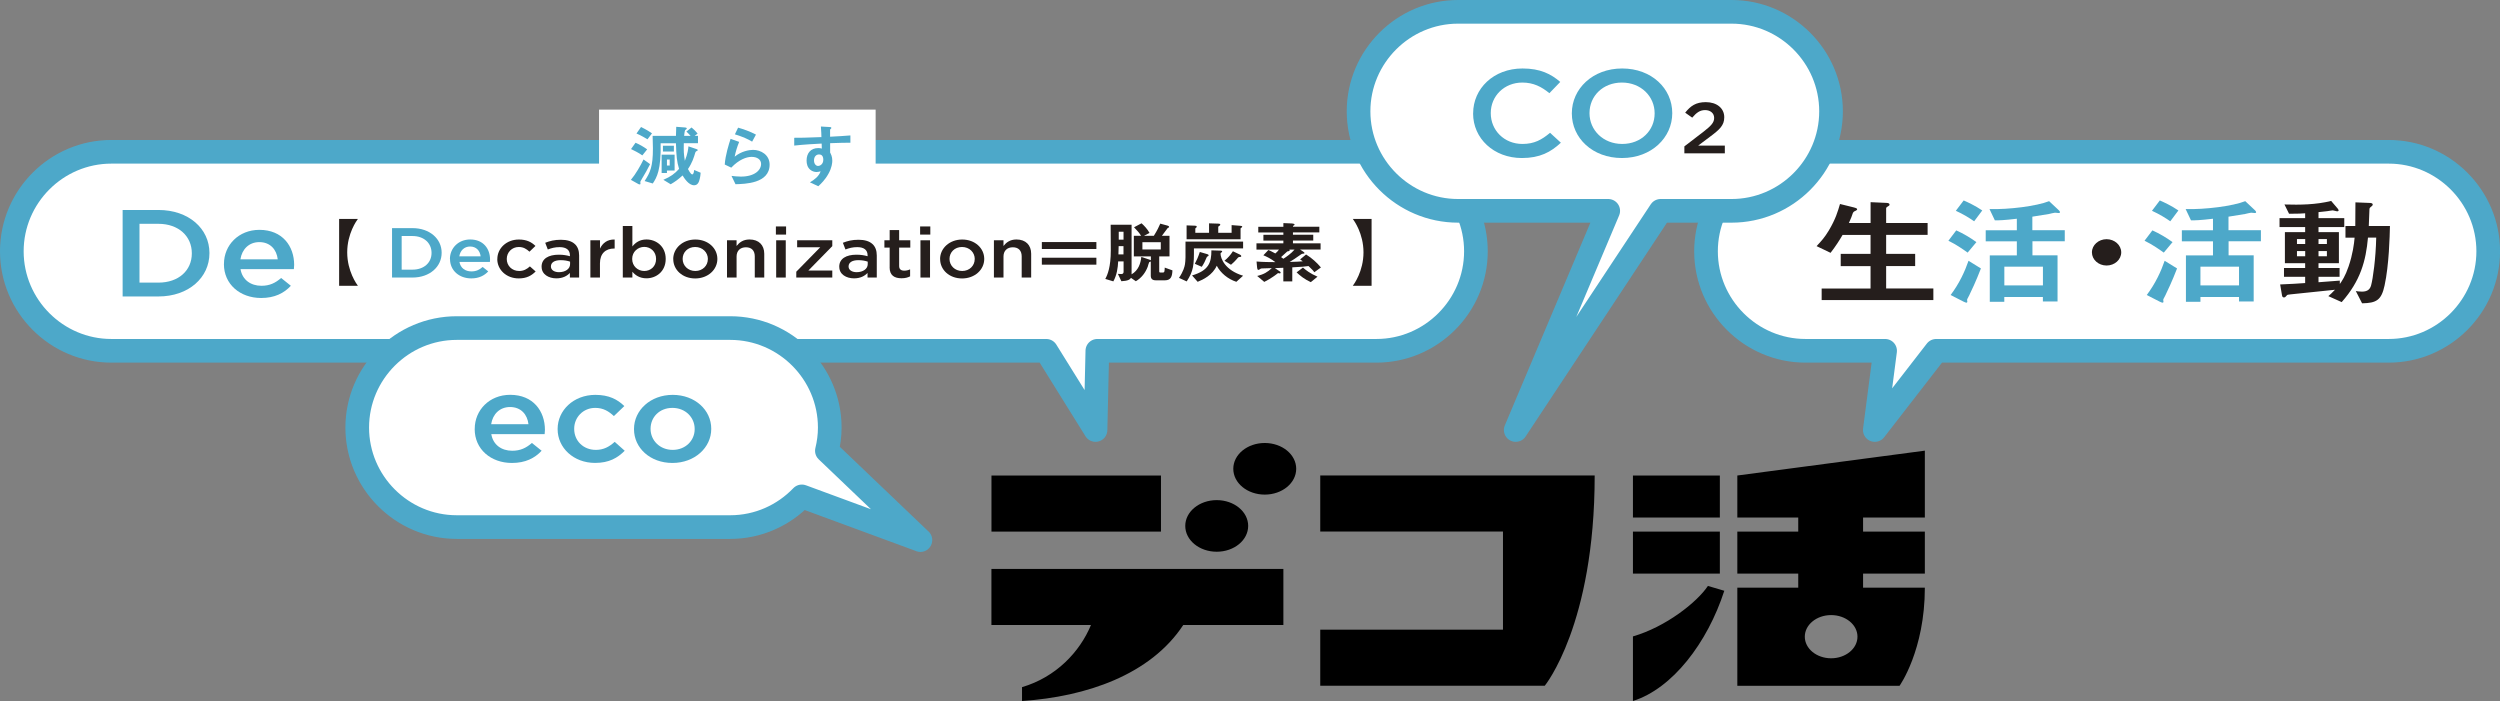
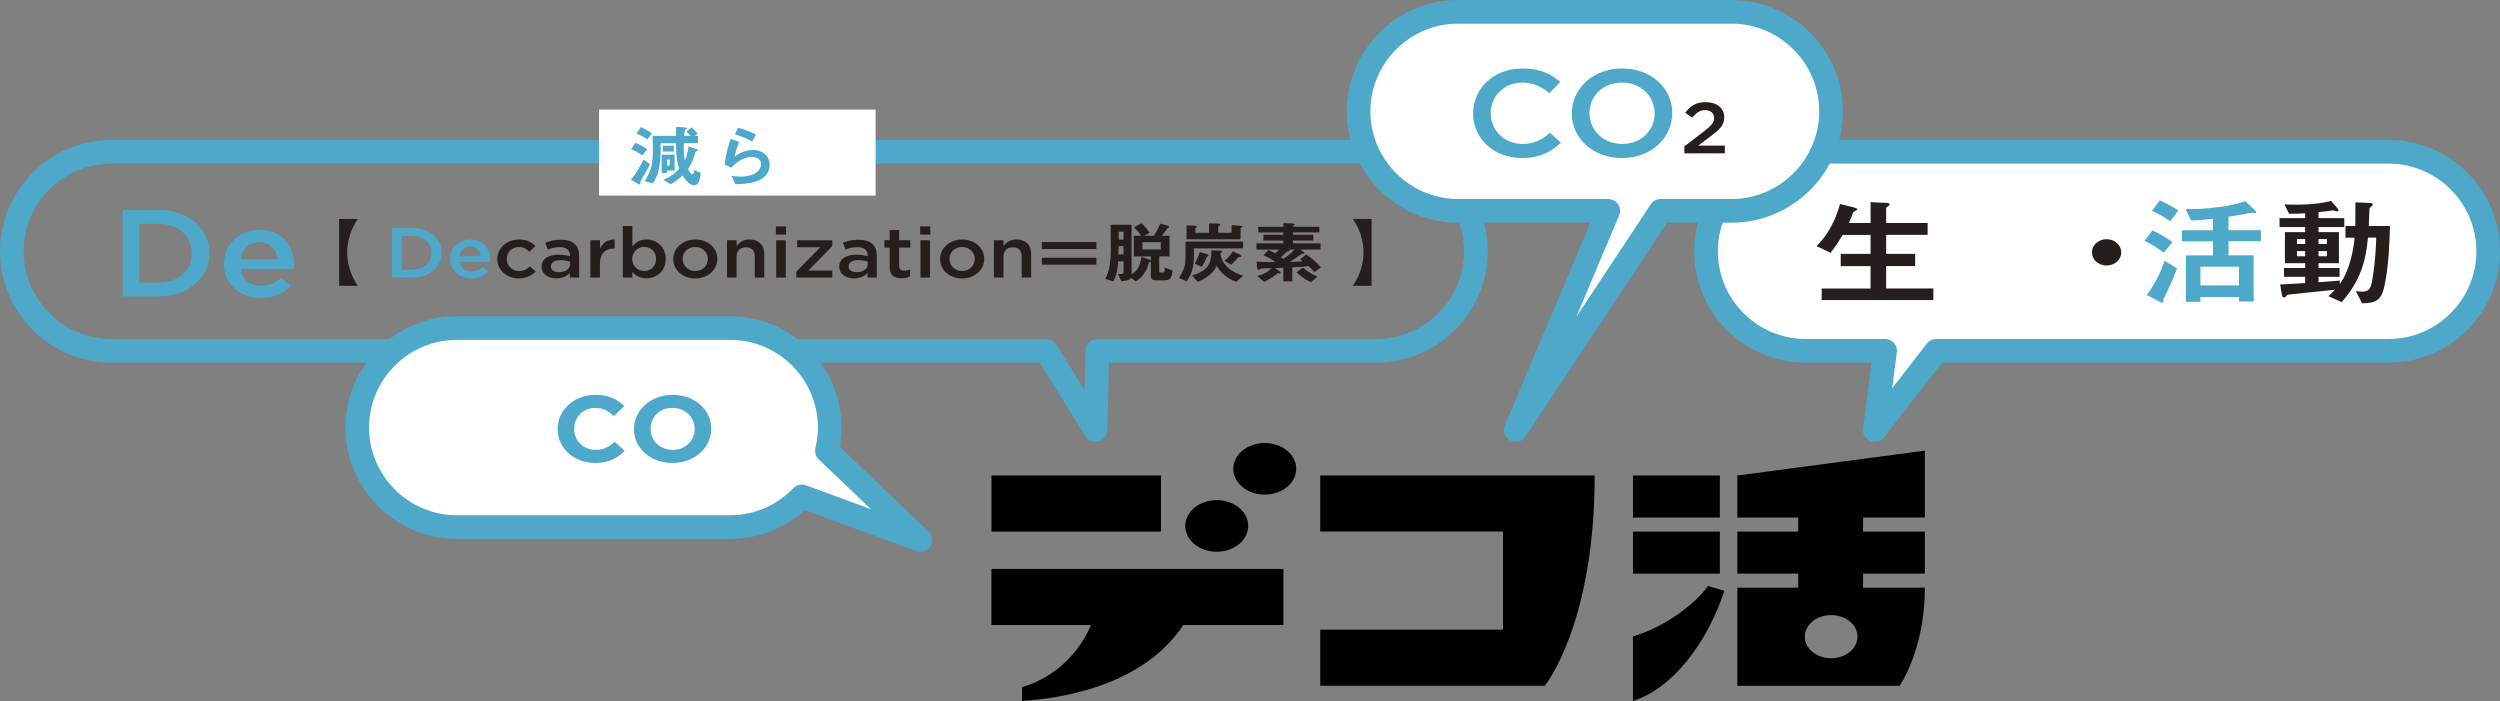
<svg xmlns="http://www.w3.org/2000/svg" id="_レイヤー_2" data-name="レイヤー 2" viewBox="0 0 522.08 146.39">
  <rect x="0" y="0" width="522.08" height="146.39" fill="#808080" stroke="none" />
  <defs>
    <style>
      .cls-1 {
        fill: #000;
      }

      .cls-1, .cls-2, .cls-3, .cls-4 {
        stroke-width: 0px;
      }

      .cls-2 {
        fill: #4da8c9;
      }

      .cls-5 {
        fill: none;
        stroke: #4da8c9;
        stroke-linecap: round;
        stroke-linejoin: round;
        stroke-width: 4.94px;
      }

      .cls-3 {
        fill: #251e1c;
      }

      .cls-4 {
        fill: #fff;
      }
    </style>
  </defs>
  <g id="_文字" data-name="文字">
    <g>
      <g>
-         <path class="cls-4" d="M287.45,31.7H23.25c-11.43,0-20.78,9.35-20.78,20.78h0c0,11.43,9.35,20.78,20.78,20.78h195.24l10.29,16.54.38-16.54h58.28c11.43,0,20.78-9.35,20.78-20.78h0c0-11.43-9.35-20.78-20.78-20.78Z" />
        <path class="cls-5" d="M287.45,31.7H23.25c-11.43,0-20.78,9.35-20.78,20.78h0c0,11.43,9.35,20.78,20.78,20.78h195.24l10.29,16.54.38-16.54h58.28c11.43,0,20.78-9.35,20.78-20.78h0c0-11.43-9.35-20.78-20.78-20.78Z" />
      </g>
      <rect class="cls-4" x="125.1" y="22.89" width="57.76" height="17.96" />
      <path class="cls-1" d="M333.02,99.3c0,31.2-10.42,43.9-10.42,43.9h-46.89v-11.71h38.16v-20.49h-38.16v-11.71h57.31ZM359.16,99.3h-18.15v8.78h18.15v-8.78ZM401.97,108.08v-13.97l-39.16,5.19v8.78h12.72v2.93h-12.72v8.78h12.72v2.93h-12.72v20.49h33.88s5.28-7.38,5.28-20.49h-12.9v-2.93h12.9v-8.78h-12.9v-2.93h12.9ZM359.16,111.01h-18.15v8.78h18.15v-8.78ZM242.45,99.3h-35.4v11.71h35.4v-11.71ZM207.05,130.52h20.78c-2.34,5.63-7.29,10.88-14.4,12.98v2.89c13.42-.89,26.84-5.48,33.67-15.87h20.91v-11.71h-60.97v11.71ZM341.01,132.9v13.49c8.25-2.6,15.55-12.13,19.08-23.02l-3.42-1.01c-2.3,3.43-8.81,8.56-15.66,10.54ZM254.09,115.22c3.63,0,6.57-2.41,6.57-5.39s-2.94-5.39-6.57-5.39-6.57,2.41-6.57,5.39,2.94,5.39,6.57,5.39ZM264.12,92.51c-3.63,0-6.57,2.41-6.57,5.39s2.94,5.39,6.57,5.39,6.57-2.41,6.57-5.39-2.94-5.39-6.57-5.39ZM387.9,132.96c0,2.49-2.46,4.51-5.5,4.51s-5.5-2.02-5.5-4.51,2.46-4.51,5.5-4.51,5.5,2.02,5.5,4.51Z" />
      <g>
        <path class="cls-2" d="M25.61,43.85h7.48c6.31,0,10.65,3.9,10.65,8.98v.05c0,5.08-4.34,9.03-10.65,9.03h-7.48v-18.07ZM29.13,46.74v12.28h3.96c4.22,0,6.97-2.55,6.97-6.09v-.05c0-3.53-2.75-6.14-6.97-6.14h-3.96Z" />
        <path class="cls-2" d="M46.77,55.15v-.05c0-3.9,3.06-7.1,7.4-7.1,4.82,0,7.26,3.41,7.26,7.33,0,.28-.03.57-.06.88h-11.14c.37,2.23,2.13,3.47,4.37,3.47,1.69,0,2.9-.57,4.11-1.63l2.03,1.63c-1.43,1.55-3.41,2.55-6.2,2.55-4.4,0-7.78-2.86-7.78-7.08ZM58,54.15c-.23-2.02-1.55-3.59-3.85-3.59-2.13,0-3.62,1.47-3.94,3.59h7.79Z" />
        <path class="cls-3" d="M70.82,59.68v-13.96h3.92c-.23.31-2.23,3.03-2.23,6.98s2,6.67,2.23,6.98h-3.92Z" />
        <path class="cls-2" d="M81.87,47.64h4.27c3.6,0,6.09,2.23,6.09,5.13v.03c0,2.9-2.48,5.16-6.09,5.16h-4.27v-10.32ZM83.88,49.29v7.02h2.26c2.41,0,3.98-1.46,3.98-3.48v-.03c0-2.02-1.57-3.51-3.98-3.51h-2.26Z" />
        <path class="cls-2" d="M93.96,54.1v-.03c0-2.23,1.75-4.06,4.23-4.06,2.76,0,4.15,1.95,4.15,4.19,0,.16-.02.32-.03.5h-6.36c.21,1.27,1.21,1.98,2.5,1.98.97,0,1.66-.33,2.35-.93l1.16.93c-.82.88-1.95,1.46-3.54,1.46-2.51,0-4.44-1.64-4.44-4.04ZM100.37,53.53c-.13-1.15-.89-2.05-2.2-2.05-1.21,0-2.07.84-2.25,2.05h4.45Z" />
        <path class="cls-3" d="M103.86,54.12v-.03c0-2.22,1.9-4.07,4.5-4.07,1.62,0,2.64.54,3.46,1.34l-1.25,1.2c-.61-.56-1.25-.98-2.23-.98-1.44,0-2.51,1.12-2.51,2.48v.03c0,1.39,1.07,2.5,2.59,2.5.93,0,1.61-.38,2.24-.96l1.2,1.06c-.85.85-1.85,1.45-3.54,1.45-2.57,0-4.47-1.81-4.47-4.03Z" />
        <path class="cls-3" d="M113.1,55.72v-.03c0-1.68,1.47-2.5,3.59-2.5.97,0,1.65.13,2.33.32v-.19c0-1.11-.75-1.71-2.15-1.71-.97,0-1.69.19-2.47.49l-.54-1.4c.97-.38,1.9-.63,3.28-.63,1.29,0,2.26.31,2.87.87.64.56.93,1.39.93,2.41v4.61h-1.93v-.96c-.59.63-1.49,1.13-2.82,1.13-1.62,0-3.08-.84-3.08-2.4ZM119.05,55.17v-.53c-.51-.18-1.18-.31-1.97-.31-1.28,0-2.03.49-2.03,1.3v.03c0,.75.74,1.18,1.69,1.18,1.31,0,2.31-.68,2.31-1.67Z" />
        <path class="cls-3" d="M123.3,50.18h2v1.74c.54-1.16,1.54-1.95,3.06-1.9v1.88h-.12c-1.74,0-2.95,1.02-2.95,3.09v2.96h-2v-7.78Z" />
        <path class="cls-3" d="M132.06,56.76v1.2h-2v-10.76h2v4.27c.64-.81,1.54-1.46,2.95-1.46,2.03,0,4.01,1.44,4.01,4.04v.03c0,2.59-1.96,4.04-4.01,4.04-1.44,0-2.34-.65-2.95-1.37ZM137.01,54.09v-.03c0-1.51-1.15-2.5-2.47-2.5s-2.52,1.01-2.52,2.5v.03c0,1.49,1.18,2.5,2.52,2.5s2.47-.96,2.47-2.5Z" />
        <path class="cls-3" d="M140.59,54.12v-.03c0-2.23,1.96-4.07,4.62-4.07s4.6,1.81,4.6,4.04v.03c0,2.22-1.96,4.06-4.63,4.06s-4.58-1.81-4.58-4.03ZM147.83,54.12v-.03c0-1.37-1.1-2.51-2.66-2.51s-2.61,1.12-2.61,2.48v.03c0,1.36,1.1,2.5,2.64,2.5s2.62-1.12,2.62-2.47Z" />
        <path class="cls-3" d="M151.82,50.18h2v1.19c.56-.72,1.36-1.36,2.7-1.36,1.95,0,3.08,1.18,3.08,2.98v4.97h-1.98v-4.42c0-1.21-.67-1.9-1.85-1.9s-1.95.72-1.95,1.93v4.39h-2v-7.78Z" />
        <path class="cls-3" d="M162.03,47.29h2.13v1.7h-2.13v-1.7ZM162.09,50.18h2v7.78h-2v-7.78Z" />
        <path class="cls-3" d="M166.29,56.74l5-5.1h-4.82v-1.46h7.34v1.22l-5,5.1h5v1.46h-7.52v-1.22Z" />
        <path class="cls-3" d="M175.26,55.72v-.03c0-1.68,1.47-2.5,3.59-2.5.97,0,1.65.13,2.33.32v-.19c0-1.11-.75-1.71-2.15-1.71-.97,0-1.69.19-2.47.49l-.54-1.4c.97-.38,1.9-.63,3.28-.63,1.29,0,2.26.31,2.87.87.64.56.93,1.39.93,2.41v4.61h-1.93v-.96c-.59.63-1.49,1.13-2.82,1.13-1.62,0-3.08-.84-3.08-2.4ZM181.21,55.17v-.53c-.51-.18-1.18-.31-1.97-.31-1.28,0-2.03.49-2.03,1.3v.03c0,.75.74,1.18,1.69,1.18,1.31,0,2.31-.68,2.31-1.67Z" />
        <path class="cls-3" d="M185.79,55.82v-4.11h-1.1v-1.53h1.1v-2.14h1.98v2.14h2.33v1.53h-2.33v3.83c0,.69.39.98,1.06.98.44,0,.84-.09,1.23-.27v1.46c-.49.25-1.03.4-1.79.4-1.46,0-2.49-.57-2.49-2.28Z" />
        <path class="cls-3" d="M192.15,47.29h2.13v1.7h-2.13v-1.7ZM192.22,50.18h2v7.78h-2v-7.78Z" />
        <path class="cls-3" d="M196.32,54.12v-.03c0-2.23,1.96-4.07,4.62-4.07s4.6,1.81,4.6,4.04v.03c0,2.22-1.96,4.06-4.63,4.06s-4.58-1.81-4.58-4.03ZM203.56,54.12v-.03c0-1.37-1.1-2.51-2.66-2.51s-2.61,1.12-2.61,2.48v.03c0,1.36,1.1,2.5,2.64,2.5s2.62-1.12,2.62-2.47Z" />
        <path class="cls-3" d="M207.56,50.18h2v1.19c.56-.72,1.36-1.36,2.7-1.36,1.95,0,3.08,1.18,3.08,2.98v4.97h-1.98v-4.42c0-1.21-.67-1.9-1.85-1.9s-1.95.72-1.95,1.93v4.39h-2v-7.78Z" />
        <path class="cls-3" d="M217.57,52v-1.45h11.39v1.45h-11.39ZM217.57,55.27v-1.45h11.39v1.45h-11.39Z" />
        <path class="cls-3" d="M243.27,58.54h-1.89c-.73,0-1.06-.32-1.06-.97v-2.96s-.3.11-.33.14c-.05.04-.27.82-.31.96-.47,1.22-1.28,2.32-2.48,3.02l-1.01-.7c-.25.36-.62.62-2.01.7l-.73-1.54c.11.01.62.04.7.04.31,0,.49-.14.49-.45v-2.19h-1.13c-.06,1.33-.28,2.88-1.01,4.17l-1.68-.51c.47-.87,1.15-2.47,1.15-5.97,0-1.77,0-3.58-.03-5.35h4.37v10.36c1.42-.83,1.89-2.25,2.03-3.64l1.73.58c.17.06.2.1.27.14v-.83h-3.56v-4.3h1.51c-.31-.53-.78-1.08-1.47-1.78l1.57-.83c.62.56,1.16,1.14,1.67,2.01l-1.16.6h2.06c.73-1.17,1.06-1.88,1.34-2.54l1.54.42c.16.04.3.14.3.27,0,.1-.06.13-.28.22-.06.04-1.01,1.38-1.22,1.63h1.59v4.3h-2.15v3.1c0,.17.03.27.25.27h.51c.17,0,.28-.04.33-.27.05-.21.05-.48.06-.76l1.61.58c-.05,1.19-.26,2.08-1.58,2.08ZM234.63,51.4h-1.02c-.02.9-.02,1.21-.05,1.73h1.06v-1.73ZM234.63,48.39h-1c.02.89.02,1.19,0,1.66h1v-1.66ZM242.41,50.58h-3.84v1.52h3.84v-1.52Z" />
        <path class="cls-3" d="M249.33,51.87c.03,3.52-.09,4.72-1.51,6.9l-1.61-.74c.94-1.39,1.17-2.36,1.25-2.85.12-.8.14-1.54.11-4.72h12.03v1.42h-10.27ZM259.27,47.53c-.17.13-.2.14-.2.18v2.25h-11.27v-2.89l1.73.06c.19,0,.39.04.39.22,0,.06-.03.13-.14.21-.14.11-.16.13-.16.18v.87h2.87v-1.97l1.89.06c.39.01.45.1.45.21,0,.1-.05.17-.19.25-.17.11-.23.15-.23.23v1.22h2.79v-1.6l1.81.14c.23.01.41.06.41.2,0,.07-.11.15-.16.18ZM258.19,58.85c-1.75-.56-3.31-1.85-4.09-3.36-.89,1.97-2.86,2.91-3.99,3.36l-1.17-1.33c3.5-1.04,4.04-2.68,4.04-5.24l1.87.06c.12,0,.38.01.38.18,0,.1-.03.11-.23.25-.06.04-.11.1-.11.18,0,1.01.91,3.48,4.71,4.63l-1.4,1.26ZM252.31,53.48c-.22.11-.27.13-.31.25-.31.77-.62,1.38-1.03,1.99l-1.45-.63c.39-.73.69-1.39,1.04-2.47l1.58.46c.08.03.26.1.26.24,0,.1-.06.14-.09.15ZM259.02,53.65c-.3.01-.31.01-.48.14-.61.74-1.12,1.21-1.47,1.5l-1.36-.84c.73-.6,1.26-1.21,1.76-1.98l1.47.7c.12.06.27.18.27.31,0,.15-.11.17-.19.17Z" />
        <path class="cls-3" d="M274.48,56.85c-.17-.24-.39-.53-1.22-1.29-.76.11-1.48.17-3.39.27v2.93h-1.87v-2.84c-.5.01-1.59.06-1.76.07l.98.66c.06.04.22.14.22.29,0,.08-.05.15-.22.15-.08,0-.14-.01-.33-.06-.3.25-1.47,1.15-2.87,1.84l-1.48-1.24c1.39-.34,2.15-.8,3.06-1.64-.83.03-1.23.04-1.93.06-.2,0-.33,0-.53.14-.19.14-.26.17-.37.17-.19,0-.23-.36-.25-.53l-.11-1.22c1.23.11,2.9.13,3.93.13-.94-.73-1.86-1.17-2.51-1.43l1.05-1.1c.3.13.67.28,1.45.72.31-.25.55-.51.76-.81h-4.7v-1.3h5.62v-.58h-4.17v-1.21h4.17v-.49h-5.24v-1.18h5.24v-.77l1.73.07c.11,0,.61.04.61.25,0,.07-.08.13-.14.15-.19.1-.2.11-.2.29h5.51v1.18h-5.51v.49h4.24v1.21h-4.24v.58h5.77v1.3h-4.28l.59.39c.22.14.33.25.33.34,0,.11-.12.11-.25.13-.2,0-.3.03-.44.13-.9.67-2.09,1.42-2.4,1.6,1.4-.04,1.93-.06,2.73-.13-.38-.29-.47-.34-.56-.39l1.25-1.04c1.19.74,2.23,1.67,3.1,2.71l-1.37,1ZM269.25,52.12s.08.07.08.13c0,.04-.03.17-.2.2-.28.04-.3.04-.38.13-.42.39-.73.69-1.22,1.11.28.2.3.21.48.35.58-.37,1.59-1.05,2.33-1.91h-1.09ZM273.73,58.92c-1.28-.6-2.17-1.28-2.96-2.04l1.33-1c.56.49,1.48,1.24,3.04,1.9l-1.4,1.14Z" />
        <path class="cls-3" d="M286.43,45.72v13.96h-3.92c.23-.31,2.23-3.03,2.23-6.98s-2-6.67-2.23-6.98h3.92Z" />
      </g>
      <g>
        <path class="cls-4" d="M498.83,31.7h-121.78c-11.43,0-20.78,9.35-20.78,20.78h0c0,11.43,9.35,20.78,20.78,20.78h16.62l-2.15,16.54,12.82-16.54h94.5c11.43,0,20.78-9.35,20.78-20.78h0c0-11.43-9.35-20.78-20.78-20.78Z" />
        <path class="cls-5" d="M498.83,31.7h-121.78c-11.43,0-20.78,9.35-20.78,20.78h0c0,11.43,9.35,20.78,20.78,20.78h16.62l-2.15,16.54,12.82-16.54h94.5c11.43,0,20.78-9.35,20.78-20.78h0c0-11.43-9.35-20.78-20.78-20.78Z" />
      </g>
      <g>
        <path class="cls-3" d="M380.42,62.68v-2.43h10.21v-4.67h-6.23v-2.56h6.23v-3.96h-5.84c-.68,1.16-1.37,2.26-2.51,3.74l-2.92-1.4c1.01-1.08,1.67-1.79,2.57-3.29,1.42-2.38,1.88-4.01,2.32-5.51l2.87.71c.57.15.71.25.71.39,0,.12-.08.22-.33.32-.41.17-.46.29-.57.49-.16.49-.38,1.11-.82,2.06h4.53v-4.35l3.3.15c.44.02.66.12.66.37,0,.12-.08.22-.3.34-.33.17-.41.29-.41.47v3.02h8.66v2.48h-8.66v3.96h6.06v2.56h-6.06v4.67h9.86v2.43h-23.32Z" />
-         <path class="cls-2" d="M410.9,52.75c-.66-.47-2.29-1.65-4.01-2.48l1.64-2.16c1.47.66,2.89,1.5,4.21,2.45l-1.83,2.19ZM411.31,61.54c-.49.91-.52.98-.52,1.11,0,.05.05.29.05.34,0,.2-.14.22-.19.22-.11,0-.35-.1-.6-.22l-2.7-1.38c1.8-2.38,2.98-4.94,3.74-7.15l2.59,1.6c-.98,2.56-2.08,4.89-2.38,5.48ZM412.26,46.21c-.9-.64-2.24-1.47-3.82-2.19l1.64-2.16c.79.34,2.4,1.08,3.88,2.09l-1.69,2.26ZM424.44,50.39v2.93h5.24v9.63h-3.06v-.93h-8.06v1.01h-3.03v-9.7h5.65v-2.93h-6.5v-2.31h6.5v-2.41c-2.68.32-3.74.34-4.59.34l-1.12-2.36c4.04.12,9.83-.61,12.45-1.65l1.91,1.79c.11.1.36.32.36.52,0,.15-.16.17-.3.17s-.71-.07-.74-.07c-.16,0-1.06.22-1.26.27-.38.05-1.86.32-3.47.56v2.83h6.77v2.31h-6.77ZM426.63,55.69h-8.06v3.91h8.06v-3.91Z" />
        <path class="cls-3" d="M439.92,55.45c-1.69,0-3.06-1.23-3.06-2.75s1.39-2.75,3.06-2.75,3.06,1.23,3.06,2.75-1.37,2.75-3.06,2.75Z" />
        <path class="cls-2" d="M451.86,52.75c-.66-.47-2.29-1.65-4.01-2.48l1.64-2.16c1.47.66,2.89,1.5,4.21,2.45l-1.83,2.19ZM452.27,61.54c-.49.91-.52.98-.52,1.11,0,.05.05.29.05.34,0,.2-.14.22-.19.22-.11,0-.35-.1-.6-.22l-2.7-1.38c1.8-2.38,2.98-4.94,3.74-7.15l2.59,1.6c-.98,2.56-2.08,4.89-2.38,5.48ZM453.22,46.21c-.9-.64-2.24-1.47-3.82-2.19l1.64-2.16c.79.34,2.4,1.08,3.88,2.09l-1.69,2.26ZM465.4,50.39v2.93h5.24v9.63h-3.06v-.93h-8.06v1.01h-3.03v-9.7h5.65v-2.93h-6.5v-2.31h6.5v-2.41c-2.68.32-3.74.34-4.59.34l-1.12-2.36c4.04.12,9.83-.61,12.45-1.65l1.91,1.79c.11.1.36.32.36.52,0,.15-.16.17-.3.17s-.71-.07-.74-.07c-.16,0-1.06.22-1.26.27-.38.05-1.86.32-3.47.56v2.83h6.77v2.31h-6.77ZM467.58,55.69h-8.06v3.91h8.06v-3.91Z" />
        <path class="cls-3" d="M497.98,59.6c-.66,3.07-1.69,3.69-4.7,3.74l-1.31-2.56c.3.05.79.12,1.28.12,1.23,0,1.69-.54,1.91-1.3.38-1.38.98-5.6,1.07-9.98h-1.72c-.44,4.87-1.56,9.02-5.49,13.47l-2.79-1.25c.38-.32.66-.56,1.39-1.33-1.31.15-7.78.81-9.26.96-.6.07-.68.05-.85.27-.22.27-.3.37-.55.37-.22,0-.36-.12-.41-.47l-.38-2.24c1.69-.05,4.26-.22,5.22-.29v-1.3h-4.42v-1.84h4.42v-1.01h-4.23v-6.48h4.23v-1.06h-5.35v-1.87h5.35v-1.01c-.57.05-1.47.1-3.36.1l-.96-1.94c3.28.1,6.58.05,9.75-.74l1.37,1.6c.08.12.19.25.19.37,0,.1-.08.2-.33.2-.11,0-.74-.2-.9-.2s-.98.15-1.17.17c-.03,0-1.2.12-1.8.2v1.25h5.38v1.87h-5.38v1.06h4.26v6.48h-4.26v1.01h4.4v1.84h-4.4v1.13c2.54-.2,2.95-.22,4.45-.34v.71c.44-.61,1.15-1.65,1.83-3.66.87-2.53,1.15-4.74,1.26-6.02h-1.91v-2.43h2.05c.03-2.68.03-2.71.03-4.94l2.95.12c.22,0,.66.02.66.34,0,.15-.08.22-.16.29-.44.37-.49.39-.52.66-.03.49-.11,2.95-.14,3.52h4.42c-.05,2.09-.19,8.16-1.12,12.41ZM481.4,49.92h-1.72v1.04h1.72v-1.04ZM481.4,52.43h-1.72v1.08h1.72v-1.08ZM485.93,49.92h-1.75v1.04h1.75v-1.04ZM485.93,52.43h-1.75v1.08h1.75v-1.08Z" />
      </g>
      <g>
        <path class="cls-4" d="M361.61,2.47h-57.12c-11.43,0-20.78,9.35-20.78,20.78s9.35,20.78,20.78,20.78h31.36l-19.32,45.77,30.26-45.77h14.81c11.43,0,20.78-9.35,20.78-20.78s-9.35-20.78-20.78-20.78Z" />
        <path class="cls-5" d="M361.61,2.47h-57.12c-11.43,0-20.78,9.35-20.78,20.78s9.35,20.78,20.78,20.78h31.36l-19.32,45.77,30.26-45.77h14.81c11.43,0,20.78-9.35,20.78-20.78s-9.35-20.78-20.78-20.78Z" />
      </g>
      <g>
        <path class="cls-4" d="M192.21,112.79l-19.53-18.65c.38-1.56.6-3.18.6-4.85,0-11.43-9.35-20.78-20.78-20.78h-57.12c-11.43,0-20.78,9.35-20.78,20.78s9.35,20.78,20.78,20.78h57.12c5.86,0,11.17-2.47,14.95-6.41l24.76,9.12Z" />
        <path class="cls-5" d="M192.21,112.79l-19.53-18.65c.38-1.56.6-3.18.6-4.85,0-11.43-9.35-20.78-20.78-20.78h-57.12c-11.43,0-20.78,9.35-20.78,20.78s9.35,20.78,20.78,20.78h57.12c5.86,0,11.17-2.47,14.95-6.41l24.76,9.12Z" />
      </g>
      <g>
        <path class="cls-2" d="M307.64,23.7v-.05c0-5.14,4.26-9.35,10.31-9.35,3.73,0,5.96,1.16,7.88,2.81l-2.27,2.35c-1.63-1.34-3.33-2.22-5.65-2.22-3.78,0-6.59,2.82-6.59,6.36v.05c0,3.54,2.78,6.41,6.62,6.41,2.47,0,4.04-.88,5.76-2.33l2.26,2.07c-2.09,1.96-4.39,3.2-8.14,3.2-5.88,0-10.19-4.1-10.19-9.3Z" />
        <path class="cls-2" d="M328.25,23.7v-.05c0-5.09,4.34-9.35,10.51-9.35s10.46,4.21,10.46,9.3v.05c0,5.09-4.34,9.35-10.51,9.35s-10.46-4.21-10.46-9.3ZM345.54,23.7v-.05c0-3.51-2.84-6.41-6.83-6.41s-6.77,2.84-6.77,6.36v.05c0,3.51,2.84,6.41,6.83,6.41s6.77-2.84,6.77-6.36Z" />
        <path class="cls-3" d="M351.75,30.57l4.03-3.09c1.59-1.24,2.19-1.9,2.19-2.85,0-1.02-.82-1.64-1.89-1.64s-1.8.53-2.69,1.58l-1.47-1.04c1.12-1.4,2.22-2.2,4.31-2.2,2.29,0,3.85,1.27,3.85,3.15v.03c0,1.67-.97,2.56-3.03,4.08l-2.41,1.81h5.56v1.62h-8.45v-1.45Z" />
      </g>
      <g>
-         <path class="cls-2" d="M99.14,89.6v-.05c0-3.9,3.06-7.1,7.4-7.1,4.82,0,7.26,3.41,7.26,7.33,0,.28-.03.57-.06.88h-11.14c.37,2.23,2.13,3.47,4.37,3.47,1.69,0,2.9-.57,4.11-1.63l2.03,1.63c-1.43,1.55-3.41,2.55-6.2,2.55-4.4,0-7.78-2.86-7.78-7.08ZM110.36,88.59c-.23-2.02-1.55-3.59-3.85-3.59-2.13,0-3.62,1.47-3.94,3.59h7.79Z" />
        <path class="cls-2" d="M116.45,89.63v-.05c0-3.88,3.32-7.12,7.88-7.12,2.84,0,4.62.95,6.05,2.34l-2.18,2.09c-1.06-.98-2.18-1.71-3.9-1.71-2.52,0-4.39,1.97-4.39,4.35v.05c0,2.43,1.86,4.37,4.53,4.37,1.63,0,2.81-.67,3.93-1.68l2.09,1.86c-1.49,1.49-3.24,2.54-6.19,2.54-4.5,0-7.82-3.16-7.82-7.04Z" />
        <path class="cls-2" d="M132.4,89.63v-.05c0-3.91,3.44-7.12,8.08-7.12s8.05,3.16,8.05,7.07v.05c0,3.88-3.44,7.1-8.11,7.1s-8.02-3.16-8.02-7.04ZM145.07,89.63v-.05c0-2.41-1.92-4.4-4.65-4.4s-4.56,1.97-4.56,4.35v.05c0,2.38,1.92,4.37,4.62,4.37s4.59-1.97,4.59-4.32Z" />
      </g>
      <g>
        <path class="cls-2" d="M134.06,37.34c-.28.44-.34.55-.34.73,0,.04.03.27.03.32,0,.08-.08.13-.16.13s-.19-.03-.23-.06l-1.61-.9c1-1.18,2.04-3.01,2.64-4.26l1.37.98c-.31.66-1.26,2.37-1.7,3.05ZM134.14,32.45c-.69-.51-1.93-1.12-2.36-1.32l.94-1.32c.89.38,1.65.83,2.43,1.38l-1.01,1.26ZM135.21,29.09c-.47-.28-1.4-.84-2.29-1.21l.95-1.36c1.25.62,1.89,1.05,2.29,1.33l-.95,1.24ZM145.98,37.86c-.11.28-.34.83-1.04.83-1.12,0-2.04-1.47-2.4-2.05-.86.8-1.51,1.28-2.48,1.84l-1.53-.93c1.55-.67,2.34-1.25,3.28-2.28-.47-1.56-.56-2.58-.65-5.35h-3.2c.12,5.53-.79,7.13-1.64,8.4l-1.7-.51c1.16-1.8,1.73-2.98,1.73-6.82,0-.59,0-.89-.06-2.61h4.87c.02-.41.06-1.32.06-1.9l1.84.14c.09.01.36.03.36.21,0,.04-.02.07-.03.1-.03.04-.25.2-.3.24-.12.15-.22,1.14-.22,1.21h1.36c-.42-.46-.58-.6-.89-.9l1.08-.86c.37.29.89.8,1.26,1.29l-.61.46h.69v1.54h-2.96c-.03,1.7-.02,2.19.22,3.67.61-1.52.7-2.48.75-3.02l1.67.57s.28.08.28.22c0,.01,0,.08-.08.11-.22.11-.36.17-.44.41-.3,1-.62,2.09-1.53,3.43.11.2.58,1.12.89,1.12.33,0,.39-.76.39-.93l1.37.58c-.06,1.01-.3,1.66-.33,1.77ZM139.28,35.61v.52h-1.11v-3.83h2.71v3.31h-1.61ZM138.44,31.65v-1.21h2.29v1.21h-2.29ZM139.86,33.32h-.58v1.25h.58v-1.25Z" />
        <path class="cls-2" d="M153.59,38.46l-.83-1.73c.5.06,1.23.15,1.95.15,2.9,0,4.23-1.36,4.23-2.65,0-.9-.8-1.47-1.97-1.47-1.08,0-2.65.56-4.26,2.25l-1.36-.65c.12-1.91.87-4.3,1.22-5.36l1.79.63c-.41,1-.73,2.04-.94,3.09,1.4-1.15,3.04-1.42,3.84-1.42,1.64,0,3.46,1.04,3.46,3.08,0,3.96-5.21,4.04-7.15,4.09ZM157.07,29.58c-1-.58-1.75-.94-3.6-1.53l.67-1.39c1.05.29,2.53.8,3.73,1.45l-.8,1.47Z" />
-         <path class="cls-2" d="M173.36,29.89v1.97c.17.34.45.83.45,1.71,0,.41-.09,1.45-.8,2.71-.72,1.31-1.56,2.09-2.12,2.61l-1.75-.81c.94-.55,1.89-1.28,2.23-2.3-.34.08-.58.14-.84.14-.41,0-.89-.13-1.28-.44-.64-.51-.81-1.26-.81-1.95,0-1.54.86-2.61,2.45-2.61.3,0,.51.04.73.11l-.03-1.05c-1.39.07-3.75.2-5.73.42v-1.63c1.06,0,2.4,0,5.68-.14-.02-.44-.02-1.18-.11-2.21l1.73.1c.36.01.45.06.45.2,0,.08-.03.13-.14.21-.11.08-.12.11-.12.17v1.45c2.17-.11,2.65-.15,4.24-.27v1.52c-1.19,0-2.22.03-4.24.1ZM171.63,32.45c-.16-.14-.37-.2-.58-.2-.62,0-1.06.49-1.06,1.24,0,.84.5,1.17.86,1.17.33,0,1.08-.31,1.08-1.31,0-.29-.05-.66-.3-.9Z" />
      </g>
    </g>
  </g>
</svg>